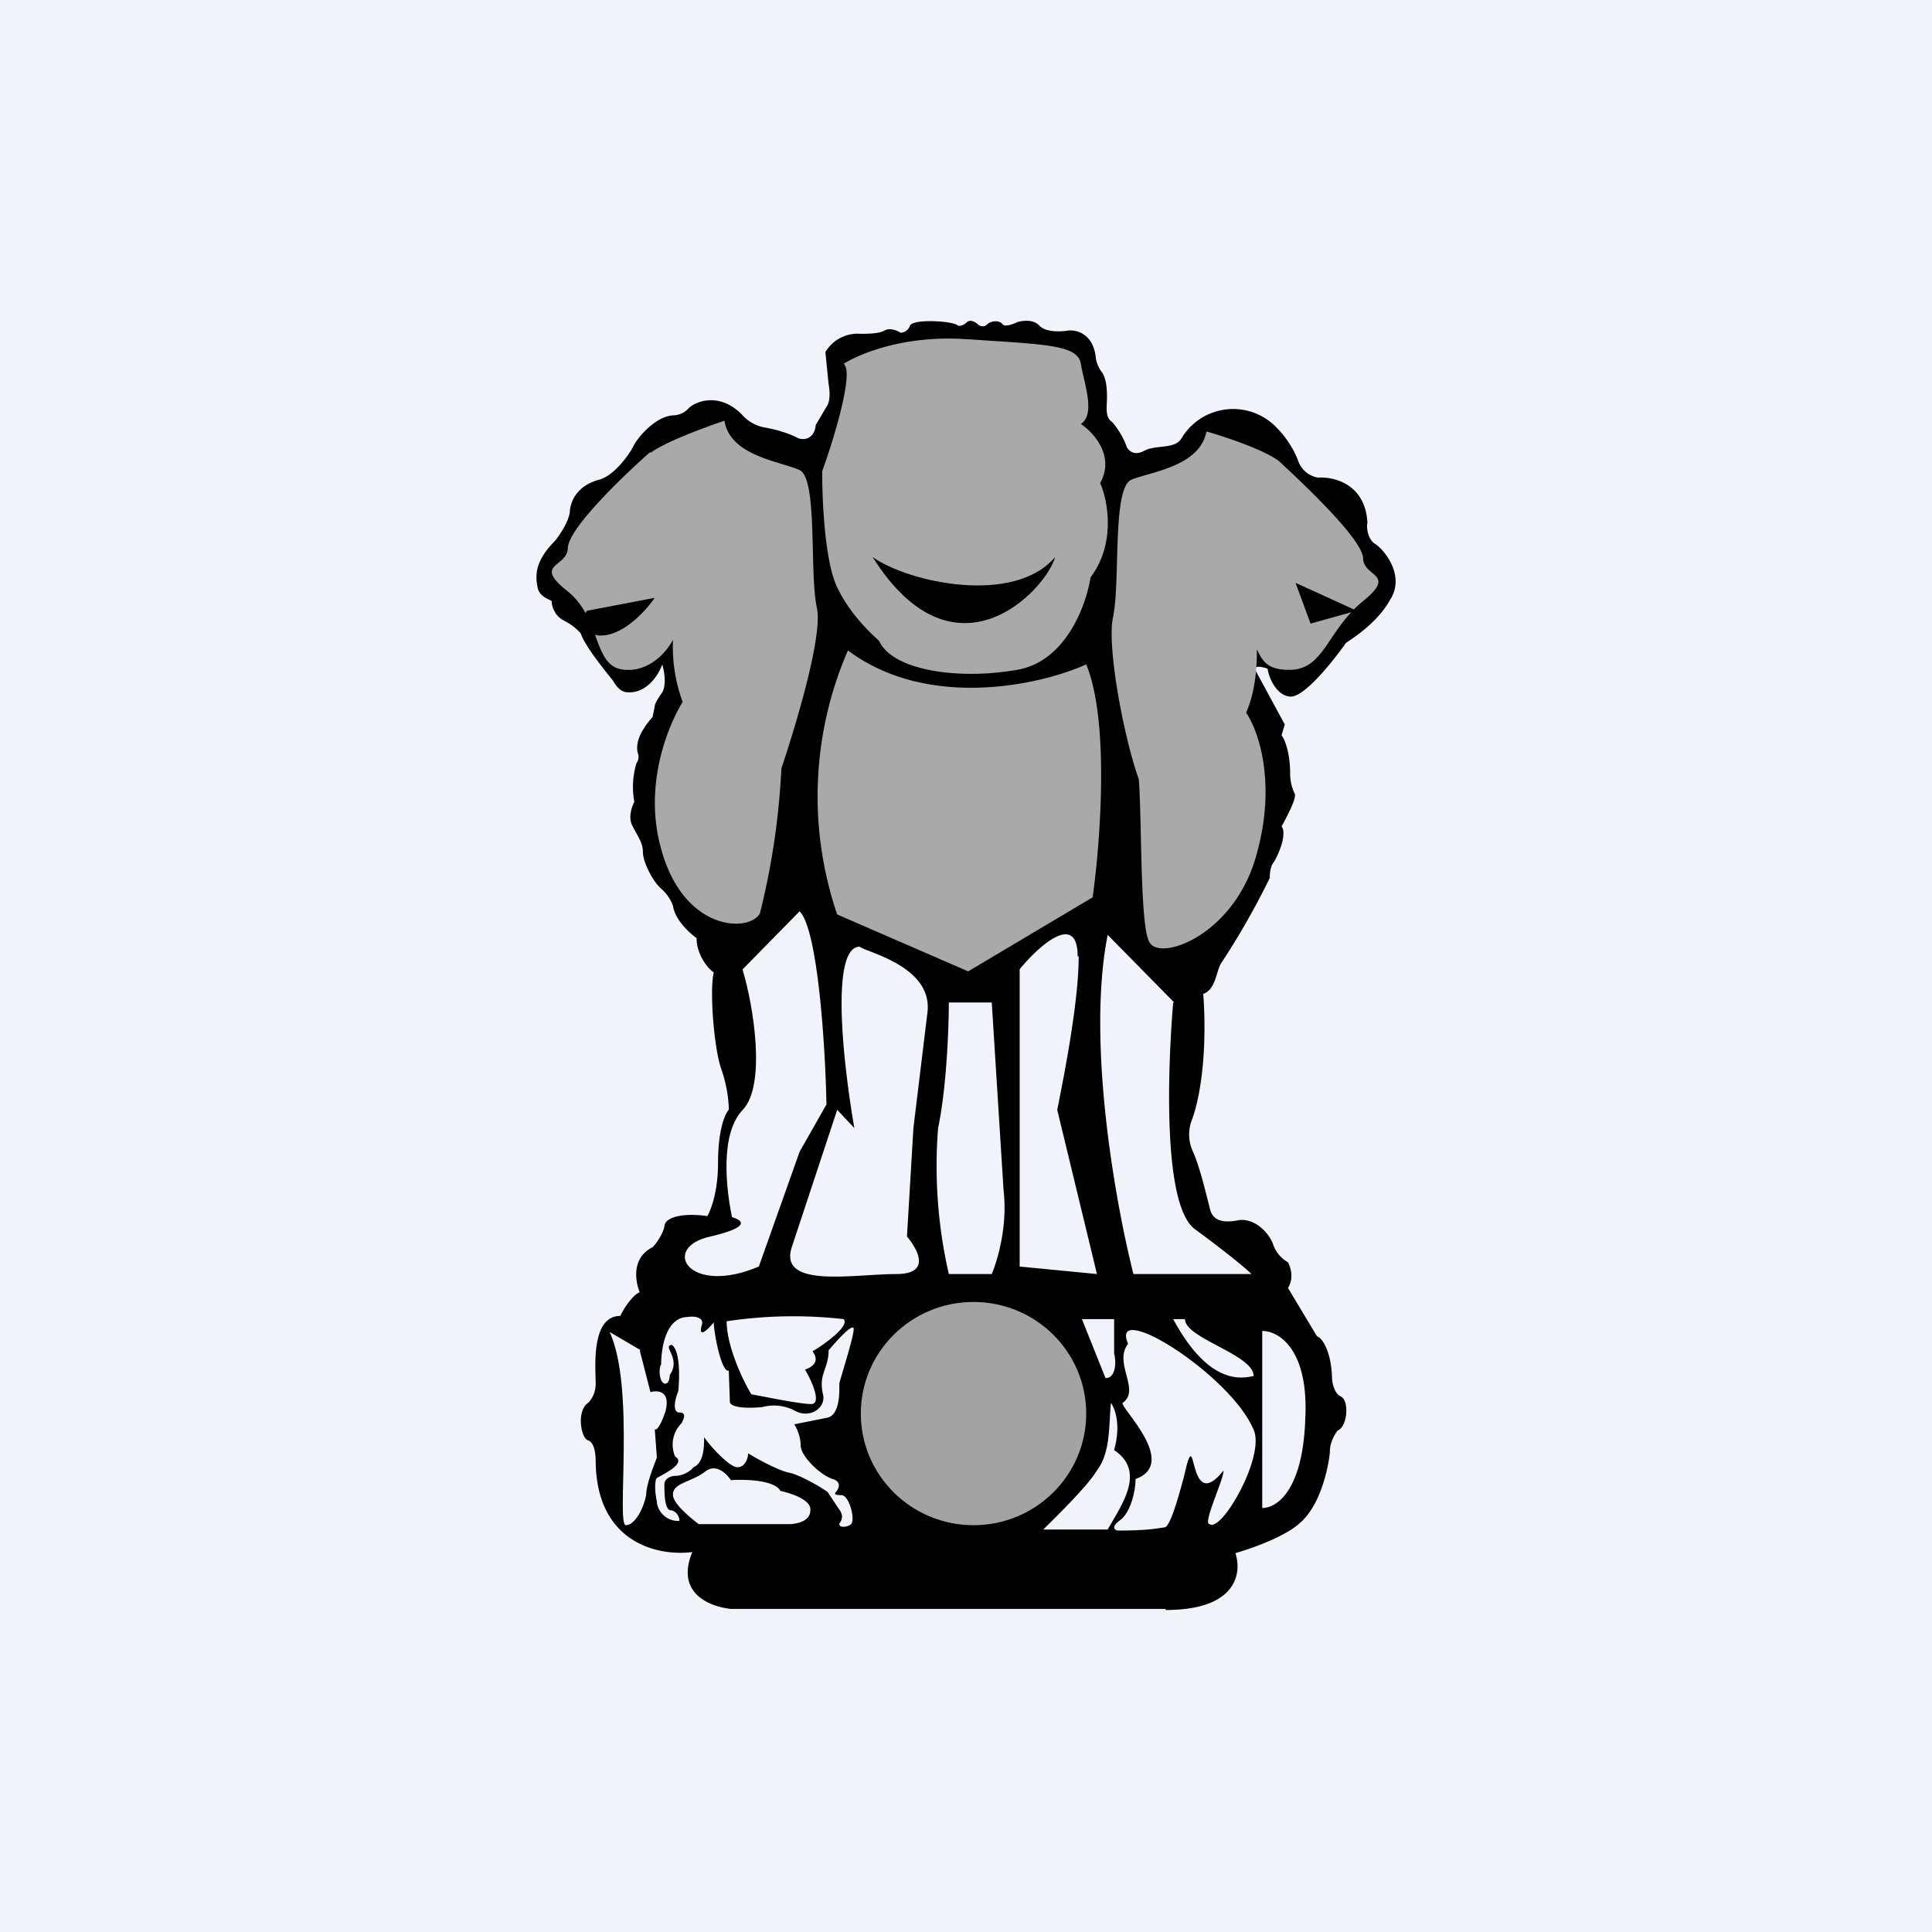
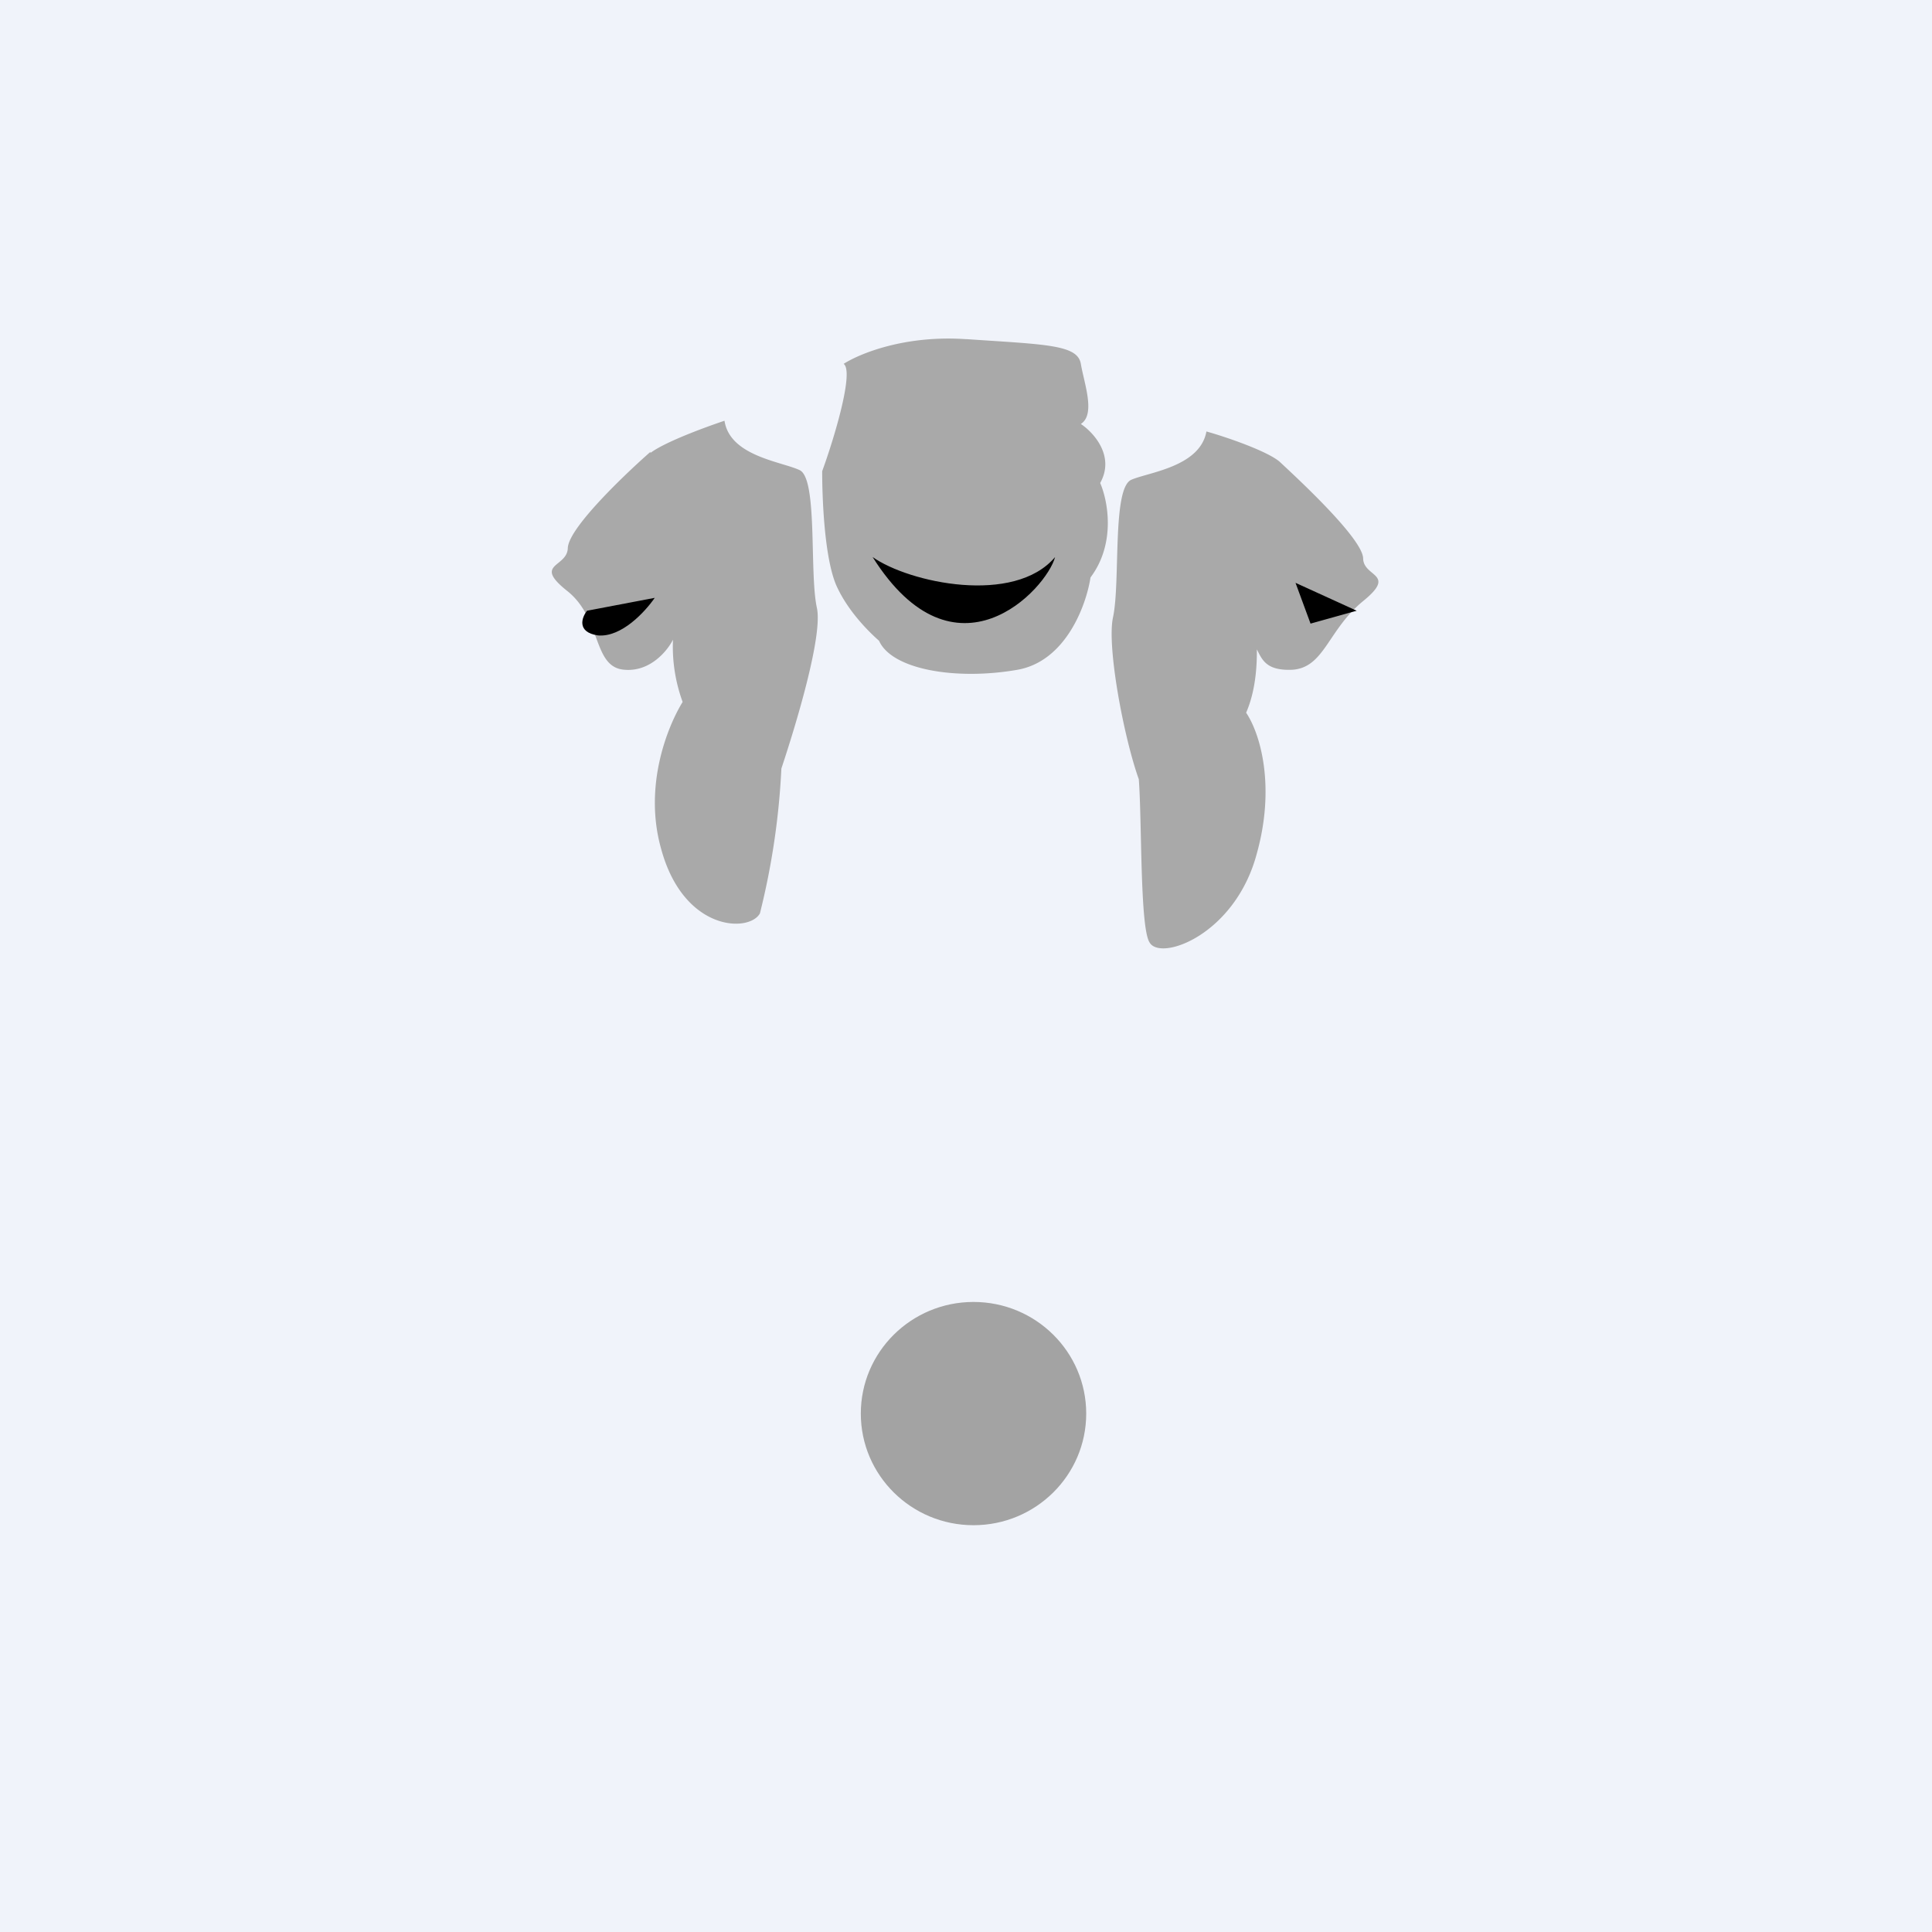
<svg xmlns="http://www.w3.org/2000/svg" width="18" height="18" viewBox="0 0 18 18">
  <path fill="#F0F3FA" d="M0 0h18v18H0z" />
-   <path d="M10.86 15c.67 0 .71-.35.65-.53.14-.04.46-.15.6-.28.2-.17.27-.54.28-.66 0-.1.05-.17.07-.2.1-.04.11-.29.03-.32-.06-.03-.08-.13-.08-.18-.01-.26-.1-.37-.14-.38L12 12c.06-.1.02-.2 0-.24a.3.3 0 0 1-.14-.17c-.04-.11-.18-.25-.33-.22-.16.03-.24-.01-.26-.12-.03-.11-.09-.38-.16-.53a.38.38 0 0 1 0-.3c.13-.38.12-.93.1-1.16.12-.04.12-.22.17-.29a7.14 7.14 0 0 0 .45-.79c0-.08.02-.13.04-.15.1-.18.1-.3.07-.33.05-.09.15-.28.12-.31a.44.44 0 0 1-.04-.18c0-.2-.05-.32-.08-.36l.03-.1-.26-.48c-.05-.08.04-.06.1-.04.01.08.08.25.21.26.13.01.4-.33.52-.5.09-.06.3-.2.41-.4.15-.23-.06-.48-.15-.53-.06-.05-.07-.15-.06-.19-.02-.36-.31-.43-.46-.42a.24.24 0 0 1-.19-.17.92.92 0 0 0-.2-.3.56.56 0 0 0-.88.1c-.06.11-.24.06-.35.12-.09.05-.14 0-.16-.03a.74.74 0 0 0-.14-.24c-.05-.03-.05-.1-.05-.14.01-.15 0-.27-.05-.33a.31.31 0 0 1-.05-.12c-.02-.23-.18-.27-.26-.26-.06.01-.21.02-.27-.05-.06-.06-.16-.04-.2-.03-.04.02-.12.05-.14.02-.03-.04-.11-.03-.14 0-.03.03-.06.02-.08.01-.02-.02-.07-.06-.11-.03-.04.04-.08.04-.09.03-.05-.04-.4-.06-.44 0-.02.06-.07.07-.09.07-.03-.02-.1-.05-.15-.02-.05.03-.17.03-.22.03a.35.35 0 0 0-.33.17l.03.3c.01.05.02.16-.02.21l-.1.17c-.01.12-.1.15-.17.12-.07-.04-.2-.08-.32-.1a.37.37 0 0 1-.2-.12c-.22-.22-.45-.11-.5-.05a.2.2 0 0 1-.14.06c-.17.01-.34.22-.37.29-.03.06-.17.27-.32.31-.15.04-.25.14-.27.28 0 .1-.1.24-.14.29-.2.2-.18.34-.16.44.02.08.1.1.13.12 0 .04.02.13.11.18.1.05.14.1.16.12.04.12.22.34.3.44.05.09.1.11.14.11.18.01.29-.17.32-.26.04.14.02.23 0 .26s-.07.1-.07.13l-.02.1c-.15.17-.15.27-.14.33a.1.1 0 0 1-.01.1.76.76 0 0 0-.02.36c-.02.04-.06.14-.02.22.05.1.1.16.1.25s.09.27.17.34c.07.06.1.13.11.16.02.13.15.25.22.3 0 .15.1.28.16.32-.04.16 0 .7.07.9.06.17.07.32.07.38-.04.04-.1.2-.1.49 0 .28-.07.45-.1.5-.2-.03-.4 0-.4.1-.02.08-.08.16-.11.19-.2.1-.16.32-.12.42-.06.02-.15.15-.18.22-.28 0-.23.5-.23.63 0 .1-.05.16-.07.18-.11.07-.07.33 0 .35.06.02.07.13.07.2.01.77.6.88.9.84-.16.39.17.51.36.53h4.05Z" />
  <path d="M12.16 13.24c.04-.66-.24-.84-.4-.84v1.65c.13 0 .37-.15.4-.8ZM5.97 12.58l-.29-.17c.24.52.06 1.79.15 1.8.09 0 .17-.17.19-.28 0-.1.07-.27.1-.35l-.02-.27c0 .02.04.02.1-.16.05-.19-.07-.2-.14-.18l-.1-.39ZM6.27 13.92c-.01.08.16.22.24.28h.84c.06 0 .2-.02.2-.13.01-.1-.19-.16-.28-.18-.05-.1-.33-.11-.46-.1-.04-.06-.14-.16-.24-.08-.13.1-.28.1-.3.2Z" fill="#F0F3FA" />
-   <path d="M6.12 14a.2.2 0 0 0 .21.17c0-.05-.04-.1-.09-.1-.05-.02-.05-.17-.05-.24 0-.06.07-.08.1-.08.08 0 .15-.05.17-.08.1-.04.1-.2.1-.28.07.1.24.28.31.28s.1-.08.1-.13c.08.05.28.16.38.18.1.02.29.13.36.18l.1.15c.03.04.05.08.02.13-.04.05.05.06.1.02.04-.05-.02-.27-.09-.27-.06 0-.06-.01-.06-.02.03-.03.07-.1-.02-.13-.11-.03-.31-.22-.3-.32a.4.4 0 0 0-.06-.19l.3-.06c.13-.02.12-.25.12-.32 0-.02.16-.51.13-.52-.03-.02-.16.13-.23.21 0 .18-.1.22-.05.42.02.13-.14.22-.27.14a.42.42 0 0 0-.3-.03c-.24.02-.3-.02-.3-.05l-.01-.29c-.07.02-.14-.36-.14-.45-.1.12-.14.12-.11.02.02-.07-.08-.08-.13-.07-.21 0-.25.3-.25.44-.03.06-.01.17.03.18.04.01.05-.05.05-.08.07-.1.02-.18 0-.23-.02-.04 0-.05.02-.05.08.06.07.31.06.43-.03.07-.06.2.01.2.07 0 .04.06.02.1a.28.28 0 0 0-.06.31c.1.06-.08.15-.17.2-.01 0-.03.08 0 .22Z" fill="#F0F3FA" />
  <path d="M7.86 12.29a4.15 4.15 0 0 0-1.09.02c0 .23.15.55.23.68.16.03.5.1.57.09.08-.02-.01-.22-.07-.32.14-.05.1-.13.07-.17.12-.07.35-.24.29-.3Z" fill="#F0F3FA" />
  <ellipse cx="9.07" cy="13.17" rx="1.05" ry="1.04" fill="#A3A3A3" />
  <path d="M10.22 13.7c-.09.15-.38.43-.5.55h.6c.13-.23.36-.54.06-.74.07-.25 0-.4-.03-.44-.02.2 0 .46-.13.63Z" fill="#F0F3FA" />
-   <path d="M10.44 14.16c-.1.07-.05.1-.02.1.27 0 .36-.02.43-.03.06 0 .16-.4.18-.47.13-.58.02.38.37-.06 0 .09-.2.5-.13.5.11.08.52-.63.41-.88-.22-.52-1.35-1.22-1.17-.8-.14.18.12.43-.05.55-.04.03.53.56.12.71 0 .1-.04.3-.14.38ZM10.38 12.29h-.3l.22.55c.1 0 .1-.16.08-.23v-.32ZM11.04 12.29h-.11c.34.63.65.55.75.53 0-.2-.64-.35-.64-.53ZM6.92 9.03l.53-.54c.17.17.24 1.26.25 1.8l-.25.44-.38 1.07c-.66.28-.92-.18-.45-.28.38-.09.3-.15.2-.18-.05-.24-.12-.77.1-1 .22-.23.1-.97 0-1.3Z" fill="#F0F3FA" />
-   <path d="M8.64 9.44c.06-.44-.58-.57-.63-.62-.28 0-.15 1.12-.05 1.69l-.16-.17-.42 1.27c-.14.4.57.26.97.26.33 0 .2-.23.1-.35l.06-1.01.13-1.07ZM9.24 9.34h-.4c0 .23-.02.79-.1 1.17a4.5 4.5 0 0 0 .1 1.36h.4c.05-.12.15-.44.11-.78l-.11-1.75ZM10.04 8.91c0-.42-.36-.1-.54.12v2.77l.72.07-.37-1.53c.06-.3.2-1 .2-1.43ZM10.94 9.34l-.62-.63c-.2 1.01.08 2.53.24 3.16h1.1c-.05-.05-.23-.2-.53-.42-.3-.23-.25-1.5-.2-2.11Z" fill="#F0F3FA" />
  <path d="M6.06 4.22c.13-.1.51-.24.69-.3.05.33.53.38.7.46.17.08.09.95.16 1.28.06.26-.2 1.11-.33 1.5a6.9 6.9 0 0 1-.2 1.35c-.1.18-.71.17-.92-.6-.17-.6.07-1.16.2-1.37a1.5 1.5 0 0 1-.09-.58c-.05.1-.21.3-.45.28-.3-.02-.21-.47-.53-.73-.33-.26-.01-.22 0-.4 0-.2.62-.77.77-.9ZM11.92 4.3c-.12-.1-.5-.23-.68-.28-.06.33-.54.38-.7.45-.18.08-.1.95-.17 1.28-.06.27.1 1.12.24 1.51.03.4.01 1.38.1 1.52.1.18.8-.07 1-.83.17-.61.04-1.1-.1-1.31.1-.23.1-.49.1-.59.05.1.09.2.33.19.3-.02.33-.37.66-.64.32-.26 0-.22 0-.4-.01-.19-.63-.76-.78-.9ZM9 3.16c-.58-.04-1 .14-1.14.23.1.07-.09.7-.2 1 0 .25.02.8.13 1.06.11.25.32.45.4.52.12.27.72.37 1.29.27.45-.08.64-.6.68-.86.24-.32.16-.72.09-.88.14-.25-.06-.47-.18-.55.14-.09.03-.38 0-.56-.03-.18-.33-.18-1.06-.23Z" fill="#A9A9A9" />
-   <path d="M7.8 8.52a3.41 3.41 0 0 1 .1-2.46c.75.56 1.8.32 2.22.13.22.53.13 1.67.06 2.17l-1.16.69-1.22-.53Z" fill="#A9A9A9" />
  <path d="M8.13 5.19c.34.24 1.32.45 1.7 0-.08.3-.93 1.22-1.7 0ZM6.1 5.57l-.63.12c-.05.06-.1.2.1.23.22.02.44-.22.53-.35ZM12.07 5.43l.57.26-.43.12-.14-.38Z" />
</svg>